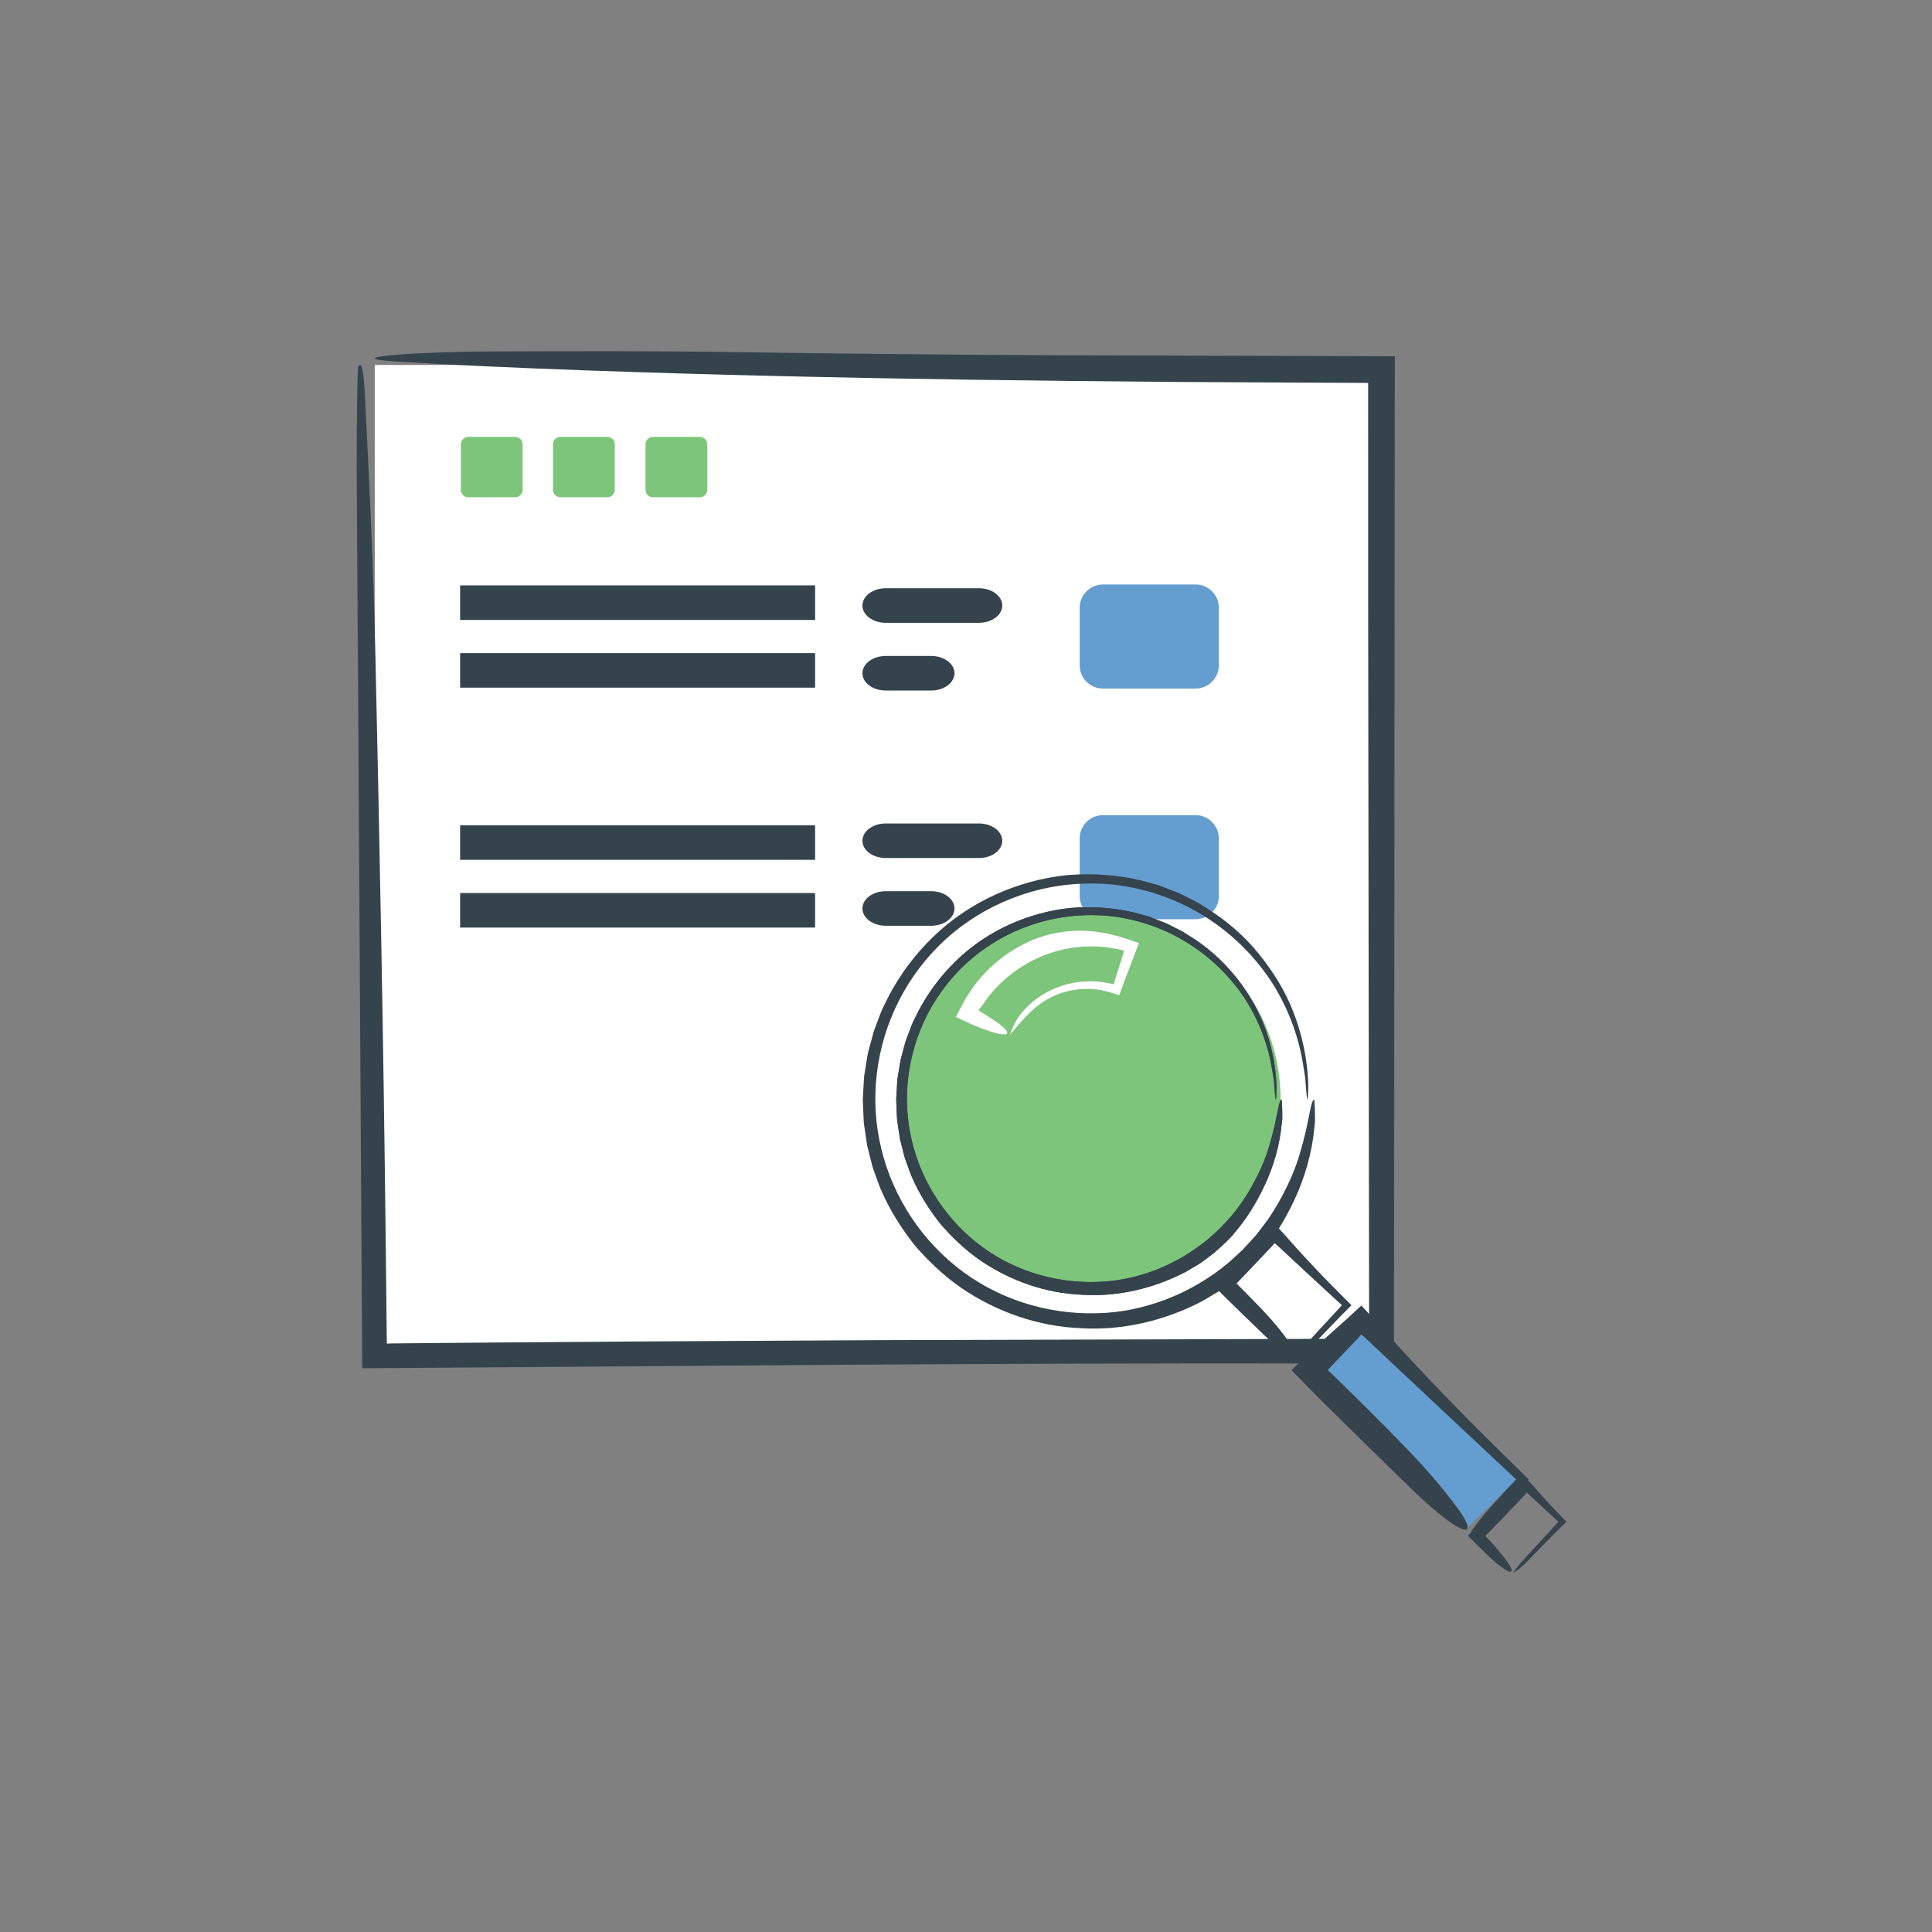
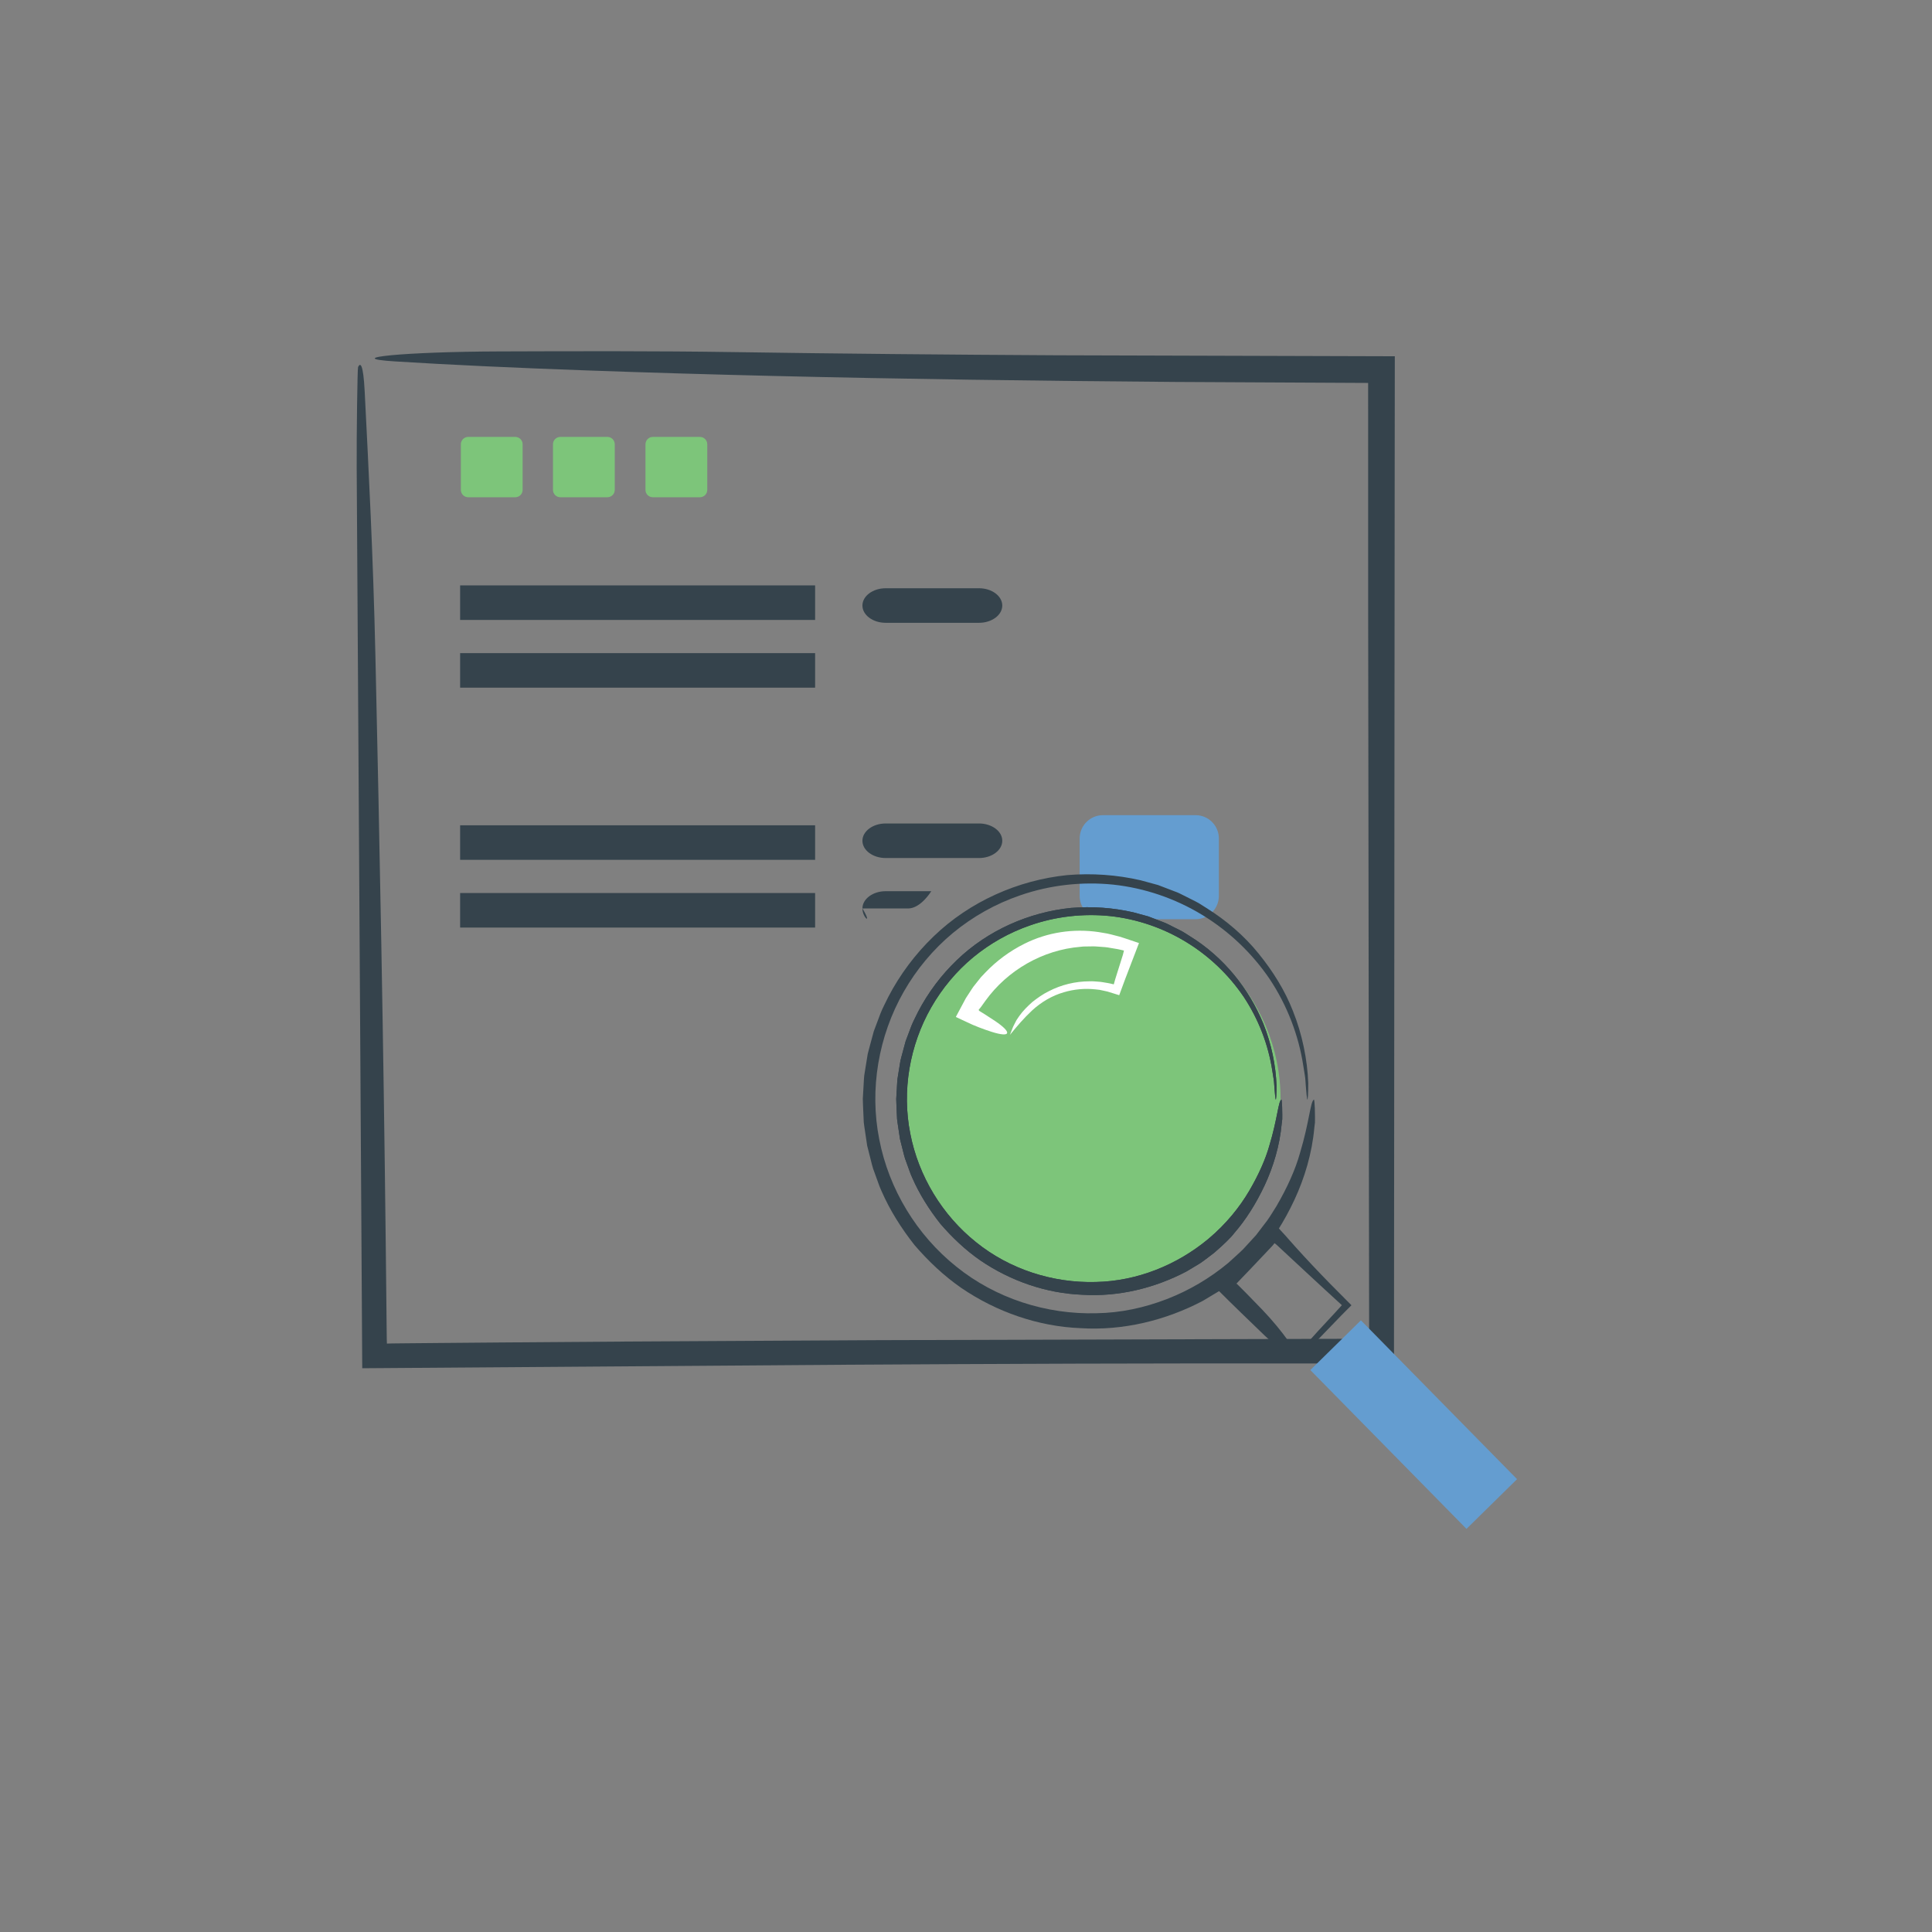
<svg xmlns="http://www.w3.org/2000/svg" version="1.1" id="Layer_1" x="0px" y="0px" width="362px" height="362px" viewBox="0 0 362 362" enable-background="new 0 0 362 362" xml:space="preserve">
  <rect x="0" y="0" width="362" height="362" fill="#808080" stroke="none" />
  <g>
    <g>
-       <rect x="70.219" y="68.384" fill="#FFFFFF" width="189.498" height="185.638" />
      <g>
        <path fill="#35434C" d="M256.354,114.362c-0.001-14.364-0.003-28.599-0.005-42.611c-12.226-0.063-24.303-0.125-36.188-0.186     c-12.991-0.098-25.772-0.234-38.298-0.418c-25.051-0.367-49.077-0.922-71.706-1.733c-13.442-0.481-26.059-1.059-36.167-1.698     c-10.333-0.652,1.998-1.806,19.465-1.869c14.418-0.053,30.039-0.088,43.466,0.118c20.108,0.306,40.463,0.489,60.964,0.603     c21.04,0.062,42.229,0.124,63.462,0.186c-0.009,8.094-0.019,16.204-0.027,24.313c-0.043,54.787-0.085,109.651-0.128,164.429     c-4.961-0.007-9.913-0.014-14.864-0.021c-29.859-0.052-59.305,0.06-88.576,0.241c-30.056,0.218-59.934,0.436-89.879,0.652     c-0.136-22.193-0.272-44.425-0.409-66.792c-0.211-34.094-0.42-67.888-0.63-101.907c-0.017-3.184,0.017-7.844,0.07-11.74     c0.035-1.948,0.067-3.705,0.09-4.99c0.033-1.286,0.066-2.101,0.097-2.165c0.412-0.901,0.979-0.646,1.242,4.596     c0.75,14.945,1.579,30.52,2.008,49.52c0.792,35.085,1.507,71.884,1.929,109.567c0.039,3.582,0.078,7.166,0.117,10.758     c0.018,1.797,0.037,3.595,0.055,5.396l0.027,2.251l0.026,0.886l0.969-0.028l2.624-0.027l5.873-0.054     c3.916-0.033,7.835-0.066,11.758-0.1c7.845-0.058,15.701-0.116,23.567-0.174c15.733-0.087,31.506-0.174,47.311-0.261     c30.551-0.088,61.222-0.177,91.938-0.266C256.474,205.37,256.413,159.793,256.354,114.362z" />
      </g>
    </g>
    <g>
      <rect x="86.214" y="109.685" fill="#35434C" width="66.514" height="6.474" />
    </g>
    <g>
      <rect x="86.214" y="122.374" fill="#35434C" width="66.514" height="6.475" />
    </g>
    <g>
      <rect x="86.214" y="154.634" fill="#35434C" width="66.514" height="6.472" />
    </g>
    <g>
      <rect x="86.214" y="167.326" fill="#35434C" width="66.514" height="6.472" />
    </g>
    <g>
      <g>
        <g>
          <g>
            <path fill="#35434C" d="M161.593,113.458c0-1.781,1.958-3.237,4.35-3.237h17.504c2.393,0,4.35,1.457,4.35,3.237       s-1.957,3.237-4.35,3.237h-17.504C163.55,116.696,161.593,115.239,161.593,113.458z" />
          </g>
        </g>
        <g>
          <g>
-             <path fill="#35434C" d="M161.593,126.147c0-1.78,1.958-3.237,4.35-3.237h8.551c2.393,0,4.35,1.457,4.35,3.237       c0,1.781-1.958,3.237-4.35,3.237h-8.551C163.55,129.385,161.593,127.928,161.593,126.147z" />
-           </g>
+             </g>
        </g>
      </g>
    </g>
    <g>
      <g>
        <g>
          <g>
            <path fill="#35434C" d="M161.593,157.532c0-1.781,1.958-3.237,4.35-3.237h17.504c2.393,0,4.35,1.457,4.35,3.237       s-1.957,3.237-4.35,3.237h-17.504C163.55,160.769,161.593,159.313,161.593,157.532z" />
          </g>
        </g>
        <g>
          <g>
-             <path fill="#35434C" d="M161.593,170.221c0-1.781,1.958-3.237,4.35-3.237h8.551c2.393,0,4.35,1.457,4.35,3.237       s-1.958,3.237-4.35,3.237h-8.551C163.55,173.458,161.593,172.002,161.593,170.221z" />
+             <path fill="#35434C" d="M161.593,170.221c0-1.781,1.958-3.237,4.35-3.237h8.551s-1.958,3.237-4.35,3.237h-8.551C163.55,173.458,161.593,172.002,161.593,170.221z" />
          </g>
        </g>
      </g>
    </g>
    <g>
      <path fill="#7DC57A" d="M86.351,83.241c0-0.757,0.619-1.376,1.376-1.376h8.823c0.757,0,1.376,0.619,1.376,1.376v8.554    c0,0.757-0.619,1.376-1.376,1.376h-8.823c-0.757,0-1.376-0.619-1.376-1.376V83.241z" />
    </g>
    <g>
      <path fill="#7DC57A" d="M103.612,83.241c0-0.757,0.619-1.376,1.376-1.376h8.823c0.757,0,1.376,0.619,1.376,1.376v8.554    c0,0.757-0.619,1.376-1.376,1.376h-8.823c-0.757,0-1.376-0.619-1.376-1.376V83.241z" />
    </g>
    <g>
      <path fill="#7DC57A" d="M120.945,83.241c0-0.757,0.619-1.376,1.376-1.376h8.823c0.757,0,1.376,0.619,1.376,1.376v8.554    c0,0.757-0.619,1.376-1.376,1.376h-8.823c-0.757,0-1.376-0.619-1.376-1.376V83.241z" />
    </g>
    <g>
-       <path fill="#649DD0" d="M202.3,113.871c0-2.393,1.957-4.35,4.35-4.35h17.378c2.393,0,4.35,1.958,4.35,4.35v10.792    c0,2.393-1.957,4.35-4.35,4.35h-17.378c-2.393,0-4.35-1.958-4.35-4.35V113.871z" />
-     </g>
+       </g>
    <g>
      <path fill="#649DD0" d="M202.3,157.088c0-2.393,1.957-4.35,4.35-4.35h17.378c2.393,0,4.35,1.958,4.35,4.35v10.792    c0,2.393-1.957,4.35-4.35,4.35h-17.378c-2.393,0-4.35-1.958-4.35-4.35V157.088z" />
    </g>
    <g>
      <g>
        <circle fill="#7DC57A" cx="204.464" cy="206.028" r="35.481" />
        <g>
          <path fill="#35434C" d="M193.088,173.361c-3.908,1.336-7.562,3.387-10.737,6.007c-3.173,2.626-5.837,5.839-7.869,9.392      c-4.062,7.104-5.512,15.643-3.926,23.624c1.541,7.979,5.995,15.299,12.304,20.348c6.293,5.095,14.42,7.703,22.468,7.475      c7.705-0.152,15.188-3.168,21.073-8.062c3.342-2.803,5.875-5.971,7.677-9.038c1.796-3.067,3.064-5.962,3.769-8.481      c1.52-5.017,1.661-8.248,2.229-8.592c0.068-0.049,0.126,0.51,0.158,1.369c0.017,0.429,0.025,0.933,0.027,1.471      c-0.002,0.27-0.003,0.547-0.005,0.827l-0.102,0.84c-0.367,4.096-1.563,8.052-3.183,11.527c-1.625,3.474-3.594,6.556-5.696,8.963      c-0.647,0.883-2.121,2.278-3.771,3.704c-0.872,0.656-1.758,1.366-2.646,1.971c-0.922,0.553-1.794,1.076-2.535,1.521      c-5.933,3.124-12.75,4.794-19.533,4.371c-6.79-0.264-13.47-2.596-19.091-6.426c-2.804-1.942-5.287-4.299-7.503-6.874      c-2.104-2.668-3.932-5.551-5.284-8.657c-0.361-0.765-0.6-1.58-0.904-2.367l-0.431-1.19c-0.138-0.397-0.218-0.814-0.33-1.22      l-0.619-2.448l-0.372-2.492c-0.057-0.415-0.13-0.828-0.173-1.244l-0.058-1.254c-0.033-0.836-0.084-1.67-0.099-2.503l0.144-2.493      c0.029-0.414,0.039-0.83,0.085-1.242l0.198-1.229l0.24-1.479c0.069-0.496,0.161-0.987,0.307-1.467l0.782-2.902l1.058-2.82      c0.36-0.938,0.862-1.815,1.288-2.726c1.861-3.564,4.306-6.829,7.208-9.62c5.803-5.616,13.556-9.024,21.426-9.826      c3.948-0.325,7.903-0.043,11.688,0.827c0.936,0.255,1.87,0.509,2.802,0.763c0.901,0.345,1.8,0.689,2.696,1.032      c0.905,0.317,1.726,0.827,2.587,1.229c0.422,0.221,0.858,0.412,1.265,0.657l1.2,0.758c6.46,3.965,11.203,10.011,13.821,16.44      c1.509,3.738,2.339,7.905,2.46,11.556c0.013,1.543-0.064,2.989-0.173,2.573c-0.045-0.164-0.13-1.038-0.212-2.095      c-0.056-0.527-0.051-1.106-0.15-1.655c-0.088-0.549-0.173-1.08-0.245-1.527c-0.752-4.956-2.604-9.741-5.386-13.925      c-2.822-4.155-6.548-7.694-10.848-10.296c-4.296-2.608-9.167-4.27-14.178-4.81C202.978,171.131,197.851,171.707,193.088,173.361      z" />
        </g>
      </g>
      <g>
        <g>
          <path fill="#35434C" d="M191.139,167.764c-4.578,1.565-8.856,3.968-12.577,7.037c-3.716,3.077-6.837,6.839-9.217,11      c-4.757,8.322-6.456,18.322-4.599,27.671c1.804,9.347,7.021,17.92,14.411,23.834c7.371,5.969,16.891,9.022,26.317,8.755      c4.505-0.063,8.964-1.033,13.142-2.644c4.183-1.615,8.092-3.921,11.542-6.798c0.933-0.87,1.887-1.681,2.756-2.537      c0.826-0.9,1.634-1.779,2.421-2.638c0.707-0.926,1.396-1.828,2.067-2.707c0.652-0.891,1.174-1.834,1.748-2.705      c2.104-3.593,3.59-6.983,4.415-9.934c1.779-5.876,1.945-9.662,2.61-10.064c0.08-0.058,0.147,0.598,0.186,1.603      c0.019,0.503,0.029,1.093,0.031,1.724c-0.002,0.315-0.004,0.641-0.006,0.97c-0.039,0.326-0.079,0.655-0.119,0.983      c-0.43,4.798-1.831,9.431-3.728,13.502c-1.903,4.068-4.21,7.678-6.673,10.498c-0.758,1.034-2.483,2.668-4.418,4.339      c-1.021,0.768-2.059,1.6-3.098,2.308c-1.08,0.647-2.102,1.261-2.97,1.78c-6.949,3.66-14.935,5.616-22.879,5.12      c-7.954-0.309-15.778-3.039-22.362-7.526c-3.285-2.273-6.193-5.034-8.789-8.051c-2.465-3.125-4.604-6.502-6.189-10.141      c-0.423-0.896-0.702-1.852-1.058-2.772l-0.505-1.395c-0.162-0.467-0.255-0.954-0.386-1.43l-0.725-2.867l-0.436-2.918      c-0.067-0.486-0.153-0.971-0.203-1.458l-0.067-1.469c-0.039-0.979-0.099-1.956-0.116-2.932l0.168-2.921      c0.034-0.485,0.045-0.973,0.1-1.455l0.231-1.438l0.281-1.733l0.141-0.867c0.062-0.285,0.146-0.567,0.219-0.851l0.917-3.399      l1.239-3.304c0.421-1.098,1.01-2.126,1.508-3.192c2.18-4.175,5.043-7.999,8.443-11.268c6.797-6.578,15.879-10.57,25.097-11.509      c4.625-0.38,9.258-0.05,13.691,0.969c1.097,0.298,2.19,0.596,3.282,0.893c1.055,0.404,2.107,0.807,3.157,1.209      c0.532,0.182,1.036,0.429,1.533,0.688l1.498,0.752c0.493,0.259,1.005,0.482,1.48,0.769l1.406,0.889      c3.745,2.347,7.101,5.222,9.781,8.551c2.686,3.309,4.921,6.899,6.407,10.706c1.768,4.379,2.74,9.26,2.883,13.535      c0.014,1.808-0.076,3.501-0.203,3.015c-0.053-0.192-0.152-1.217-0.249-2.454c-0.064-0.617-0.059-1.296-0.175-1.938      c-0.104-0.644-0.203-1.265-0.287-1.789c-0.882-5.805-3.05-11.41-6.31-16.311c-3.306-4.868-7.669-9.012-12.705-12.06      c-5.032-3.055-10.738-5.002-16.607-5.635C202.723,165.152,196.719,165.827,191.139,167.764z" />
        </g>
      </g>
      <g>
        <g>
          <path fill="#35434C" d="M193.088,173.361c-3.908,1.336-7.562,3.387-10.737,6.007c-3.173,2.626-5.837,5.839-7.869,9.392      c-4.062,7.104-5.512,15.643-3.926,23.624c1.541,7.979,5.995,15.299,12.304,20.348c6.293,5.095,14.42,7.703,22.468,7.475      c7.705-0.152,15.188-3.168,21.073-8.062c3.342-2.803,5.875-5.971,7.677-9.038c1.796-3.067,3.064-5.962,3.769-8.481      c1.52-5.017,1.661-8.248,2.229-8.592c0.068-0.049,0.126,0.51,0.158,1.369c0.017,0.429,0.025,0.933,0.027,1.471      c-0.002,0.27-0.003,0.547-0.005,0.827l-0.102,0.84c-0.367,4.096-1.563,8.052-3.183,11.527c-1.625,3.474-3.594,6.556-5.696,8.963      c-0.647,0.883-2.121,2.278-3.771,3.704c-0.872,0.656-1.758,1.366-2.646,1.971c-0.922,0.553-1.794,1.076-2.535,1.521      c-5.933,3.124-12.75,4.794-19.533,4.371c-6.79-0.264-13.47-2.596-19.091-6.426c-2.804-1.942-5.287-4.299-7.503-6.874      c-2.104-2.668-3.932-5.551-5.284-8.657c-0.361-0.765-0.6-1.58-0.904-2.367l-0.431-1.19c-0.138-0.397-0.218-0.814-0.33-1.22      l-0.619-2.448l-0.372-2.492c-0.057-0.415-0.13-0.828-0.173-1.244l-0.058-1.254c-0.033-0.836-0.084-1.67-0.099-2.503l0.144-2.493      c0.029-0.414,0.039-0.83,0.085-1.242l0.198-1.229l0.24-1.479c0.069-0.496,0.161-0.987,0.307-1.467l0.782-2.902l1.058-2.82      c0.36-0.938,0.862-1.815,1.288-2.726c1.861-3.564,4.306-6.829,7.208-9.62c5.803-5.616,13.556-9.024,21.426-9.826      c3.948-0.325,7.903-0.043,11.688,0.827c0.936,0.255,1.87,0.509,2.802,0.763c0.901,0.345,1.8,0.689,2.696,1.032      c0.905,0.317,1.726,0.827,2.587,1.229c0.422,0.221,0.858,0.412,1.265,0.657l1.2,0.758c6.46,3.965,11.203,10.011,13.821,16.44      c1.509,3.738,2.339,7.905,2.46,11.556c0.013,1.543-0.064,2.989-0.173,2.573c-0.045-0.164-0.13-1.038-0.212-2.095      c-0.056-0.527-0.051-1.106-0.15-1.655c-0.088-0.549-0.173-1.08-0.245-1.527c-0.752-4.956-2.604-9.741-5.386-13.925      c-2.822-4.155-6.548-7.694-10.848-10.296c-4.296-2.608-9.167-4.27-14.178-4.81C202.978,171.131,197.851,171.707,193.088,173.361      z" />
        </g>
      </g>
      <g>
        <g>
          <path fill="#35434C" d="M242.896,254.296c0.807-1.058,1.345-1.86,2.048-2.66c1.301-1.481,2.688-2.963,4.058-4.439l1.347-1.454      l1.079-1.191l-3.175-2.912l-3.44-3.184l-3.438-3.192l-1.718-1.601l-0.43-0.401c-0.095-0.085-0.111-0.09-0.168-0.136      l-0.257-0.191l-0.263,0.342c0.024-0.01-0.237,0.262-0.386,0.421l-0.512,0.543c-1.179,1.244-2.359,2.49-3.542,3.739      c-1.041,1.101-2.935,3.026-2.406,2.553l0.04,0.015l0.013,0.003c0.003,0.001-0.001-0.003,0.006,0.003l0.094,0.093l0.188,0.187      l1.5,1.501c0.987,1.016,1.977,2.033,2.97,3.055c1.943,2.038,3.559,4.01,4.96,5.962c1.902,2.653,1.335,3.436-1.234,1.607      c-1.027-0.73-2.227-1.716-3.284-2.729c-1.466-1.416-2.935-2.834-4.405-4.254l-2.196-2.143l-3.363-3.339      c0.855-0.857,1.715-1.718,2.574-2.578c1.313-1.335,2.637-2.606,3.985-3.847c0.681-0.612,1.361-1.224,2.045-1.839l1.079-0.946      c0.607-0.554,1.218-1.109,1.831-1.668c0.111-0.102,0.223-0.202,0.337-0.306l1.392,1.524l0.671,0.731l0.38,0.435l1.541,1.731      c1.038,1.152,2.096,2.299,3.171,3.438c1.074,1.141,2.165,2.274,3.268,3.401c1.32,1.329,2.644,2.662,3.967,3.995l-1.875,1.883      c-1.415,1.464-2.828,2.928-4.237,4.388C245.778,252.229,244.505,253.347,242.896,254.296z" />
        </g>
      </g>
      <g>
        <g>
-           <path fill="#35434C" d="M283.457,294.746c0.571-0.748,0.952-1.315,1.449-1.881c0.921-1.048,1.902-2.097,2.871-3.141l2.274-2.456      c0.736-0.798,1.636-1.756,1.955-2.144l-0.556-0.487l-0.847-0.782l-1.719-1.594l-1.719-1.599l-0.841-0.783l-0.267-0.201      l-0.186,0.242c0.017-0.007-0.168,0.184-0.272,0.297l-0.362,0.384c-1.278,1.344-2.56,2.69-3.844,4.039      c-1.026,1.044-2.054,2.09-3.087,3.141c-0.001,0-0.003,0-0.004,0.003l0.63,0.659c1.375,1.442,2.518,2.837,3.509,4.218      c1.347,1.878,0.945,2.431-0.872,1.137c-0.727-0.517-1.575-1.214-2.323-1.931l-1.722-1.656l-0.868-0.842l-1.627-1.615      c1.492-1.514,2.99-3.033,4.488-4.552c0.929-0.944,1.865-1.844,2.819-2.722c0.48-0.433,0.962-0.865,1.446-1.301l0.764-0.67      c0.43-0.392,0.861-0.785,1.296-1.181l0.235-0.214l1.386,1.516l0.797,0.902l1.568,1.734l1.608,1.723l2.072,2.146l-2.266,2.232      l-1.811,1.826l-2.998,3.104C285.497,293.284,284.596,294.075,283.457,294.746z" />
-         </g>
+           </g>
      </g>
      <g>
        <rect x="244.084" y="260.329" transform="matrix(0.701 0.713 -0.713 0.701 269.506 -109.13)" fill="#649DD0" width="41.737" height="13.29" />
        <g>
-           <path fill="#35434C" d="M275.464,287.139c1.416-1.786,2.371-3.134,3.59-4.495c0.838-0.919,1.685-1.848,2.538-2.783      c0.822-0.885,1.65-1.775,2.481-2.67c-0.617-0.576-1.246-1.164-1.874-1.749l-14.228-13.331c-2.37-2.225-4.741-4.45-7.113-6.678      l-3.556-3.349l-1.722-1.622l-0.544-0.429l-0.452,0.569l-1.759,1.851l-2.822,2.96l-0.707,0.739l-0.354,0.37l-0.04,0.061      c-0.05,0.078-0.089,0.144-0.117,0.199l0.162,0.105l0.067,0.041c0.028,0.024-0.021-0.03,0.071,0.059l0.27,0.261l2.157,2.093      c1.43,1.405,2.861,2.812,4.296,4.222c2.855,2.833,5.691,5.705,8.495,8.635c3.346,3.494,6.156,6.845,8.623,10.139      c3.35,4.479,2.528,5.67-1.797,2.443c-1.729-1.288-3.763-3.007-5.572-4.755c-5.847-5.643-11.672-11.368-17.476-17.105      c-0.732-0.734-1.459-1.463-2.183-2.188c-1.308-1.342-2.609-2.676-3.906-4.006l2.306-2.226l1.838-1.75l2.359-2.162      c1.726-1.573,2.644-2.315,6.004-5.43c0.192-0.176,0.384-0.352,0.581-0.532c0.868,0.941,1.737,1.884,2.608,2.829l0.924,1.021      l0.721,0.81c0.971,1.073,1.944,2.15,2.922,3.231c1.967,2.149,3.971,4.292,6.004,6.423c4.066,4.264,8.248,8.486,12.476,12.651      c1.907,1.877,3.813,3.753,5.711,5.62c-1.28,1.308-2.554,2.608-3.825,3.907C280.329,283.499,278.156,285.436,275.464,287.139z" />
-         </g>
+           </g>
      </g>
      <g>
        <g>
          <g>
            <path fill="#FFFFFF" d="M189.236,193.899c0.295-0.705,0.483-1.367,0.793-1.922c0.146-0.286,0.288-0.563,0.43-0.837       c0.163-0.263,0.342-0.515,0.527-0.774c0.684-0.968,1.545-1.818,2.456-2.628c0.955-0.752,1.964-1.472,3.071-2.01       c2.323-1.21,4.956-1.85,7.621-1.86c0.669-0.042,1.331,0.064,2,0.096c0.331,0.037,0.651,0.103,0.979,0.153       c0.304,0.052,0.72,0.112,0.854,0.154l0.56,0.131l0.134,0.03c0.052,0.024,0.039-0.078,0.061-0.11l0.082-0.286l0.153-0.544       l0.28-0.897l1.164-3.7c0.086-0.324,0.152-0.555,0.196-0.791l-0.969-0.221c-0.093-0.019-0.111-0.029-0.261-0.053l-0.458-0.076       l-0.912-0.152c-0.604-0.125-1.219-0.164-1.832-0.205c-0.612-0.052-1.224-0.101-1.838-0.067c-0.613,0.03-1.227-0.024-1.835,0.07       c-7.088,0.562-13.725,4.374-17.87,10.139c-0.23,0.321-0.457,0.639-0.682,0.953l-0.222,0.297l-0.085,0.104l-0.203,0.241       c-0.054,0.058-0.063,0.079-0.051,0.088c0.003,0.016,0.01,0.034,0.019,0.055c0.01,0.021,0.022,0.044,0.04,0.07       c0.043,0.038-0.039,0.017,0.189,0.148c0.323,0.2,0.645,0.399,0.962,0.597c0.633,0.399,1.248,0.801,1.849,1.205       c3.261,2.198,2.991,3.181-0.628,2.04c-0.724-0.228-1.522-0.51-2.341-0.826c-0.408-0.165-0.822-0.333-1.236-0.501       c-0.728-0.337-1.455-0.675-2.171-1.007l-0.888-0.423c-0.122-0.023-0.041-0.101-0.012-0.165l0.105-0.196l0.209-0.394l0.849-1.59       l0.43-0.804l0.215-0.402l0.155-0.239l0.621-0.955c0.211-0.316,0.409-0.643,0.633-0.951l0.71-0.896l0.714-0.895l0.788-0.832       c2.104-2.216,4.609-4.065,7.36-5.435c4.34-2.166,9.177-2.87,13.867-2.187l1.597,0.271c0.531,0.093,1.051,0.26,1.576,0.385       c0.837,0.159,2.638,0.819,4.032,1.274l0.272,0.091c0.033,0.022,0.119,0.015,0.108,0.061l-0.058,0.15l-0.229,0.596l-0.449,1.176       l-0.69,1.792c-0.373,0.976-0.747,1.954-1.122,2.933l-0.701,1.892l-0.409,1.116c-0.007,0.147-0.135,0.053-0.225,0.035       l-0.285-0.089l-0.571-0.178l-1.14-0.353c-0.3-0.078-0.513-0.113-0.773-0.172l-0.75-0.158l-0.743-0.082       c-1.982-0.219-4.01-0.03-5.918,0.538c-2.232,0.634-4.26,1.864-5.94,3.397C191.814,190.798,190.604,192.231,189.236,193.899z" />
          </g>
        </g>
      </g>
    </g>
  </g>
</svg>